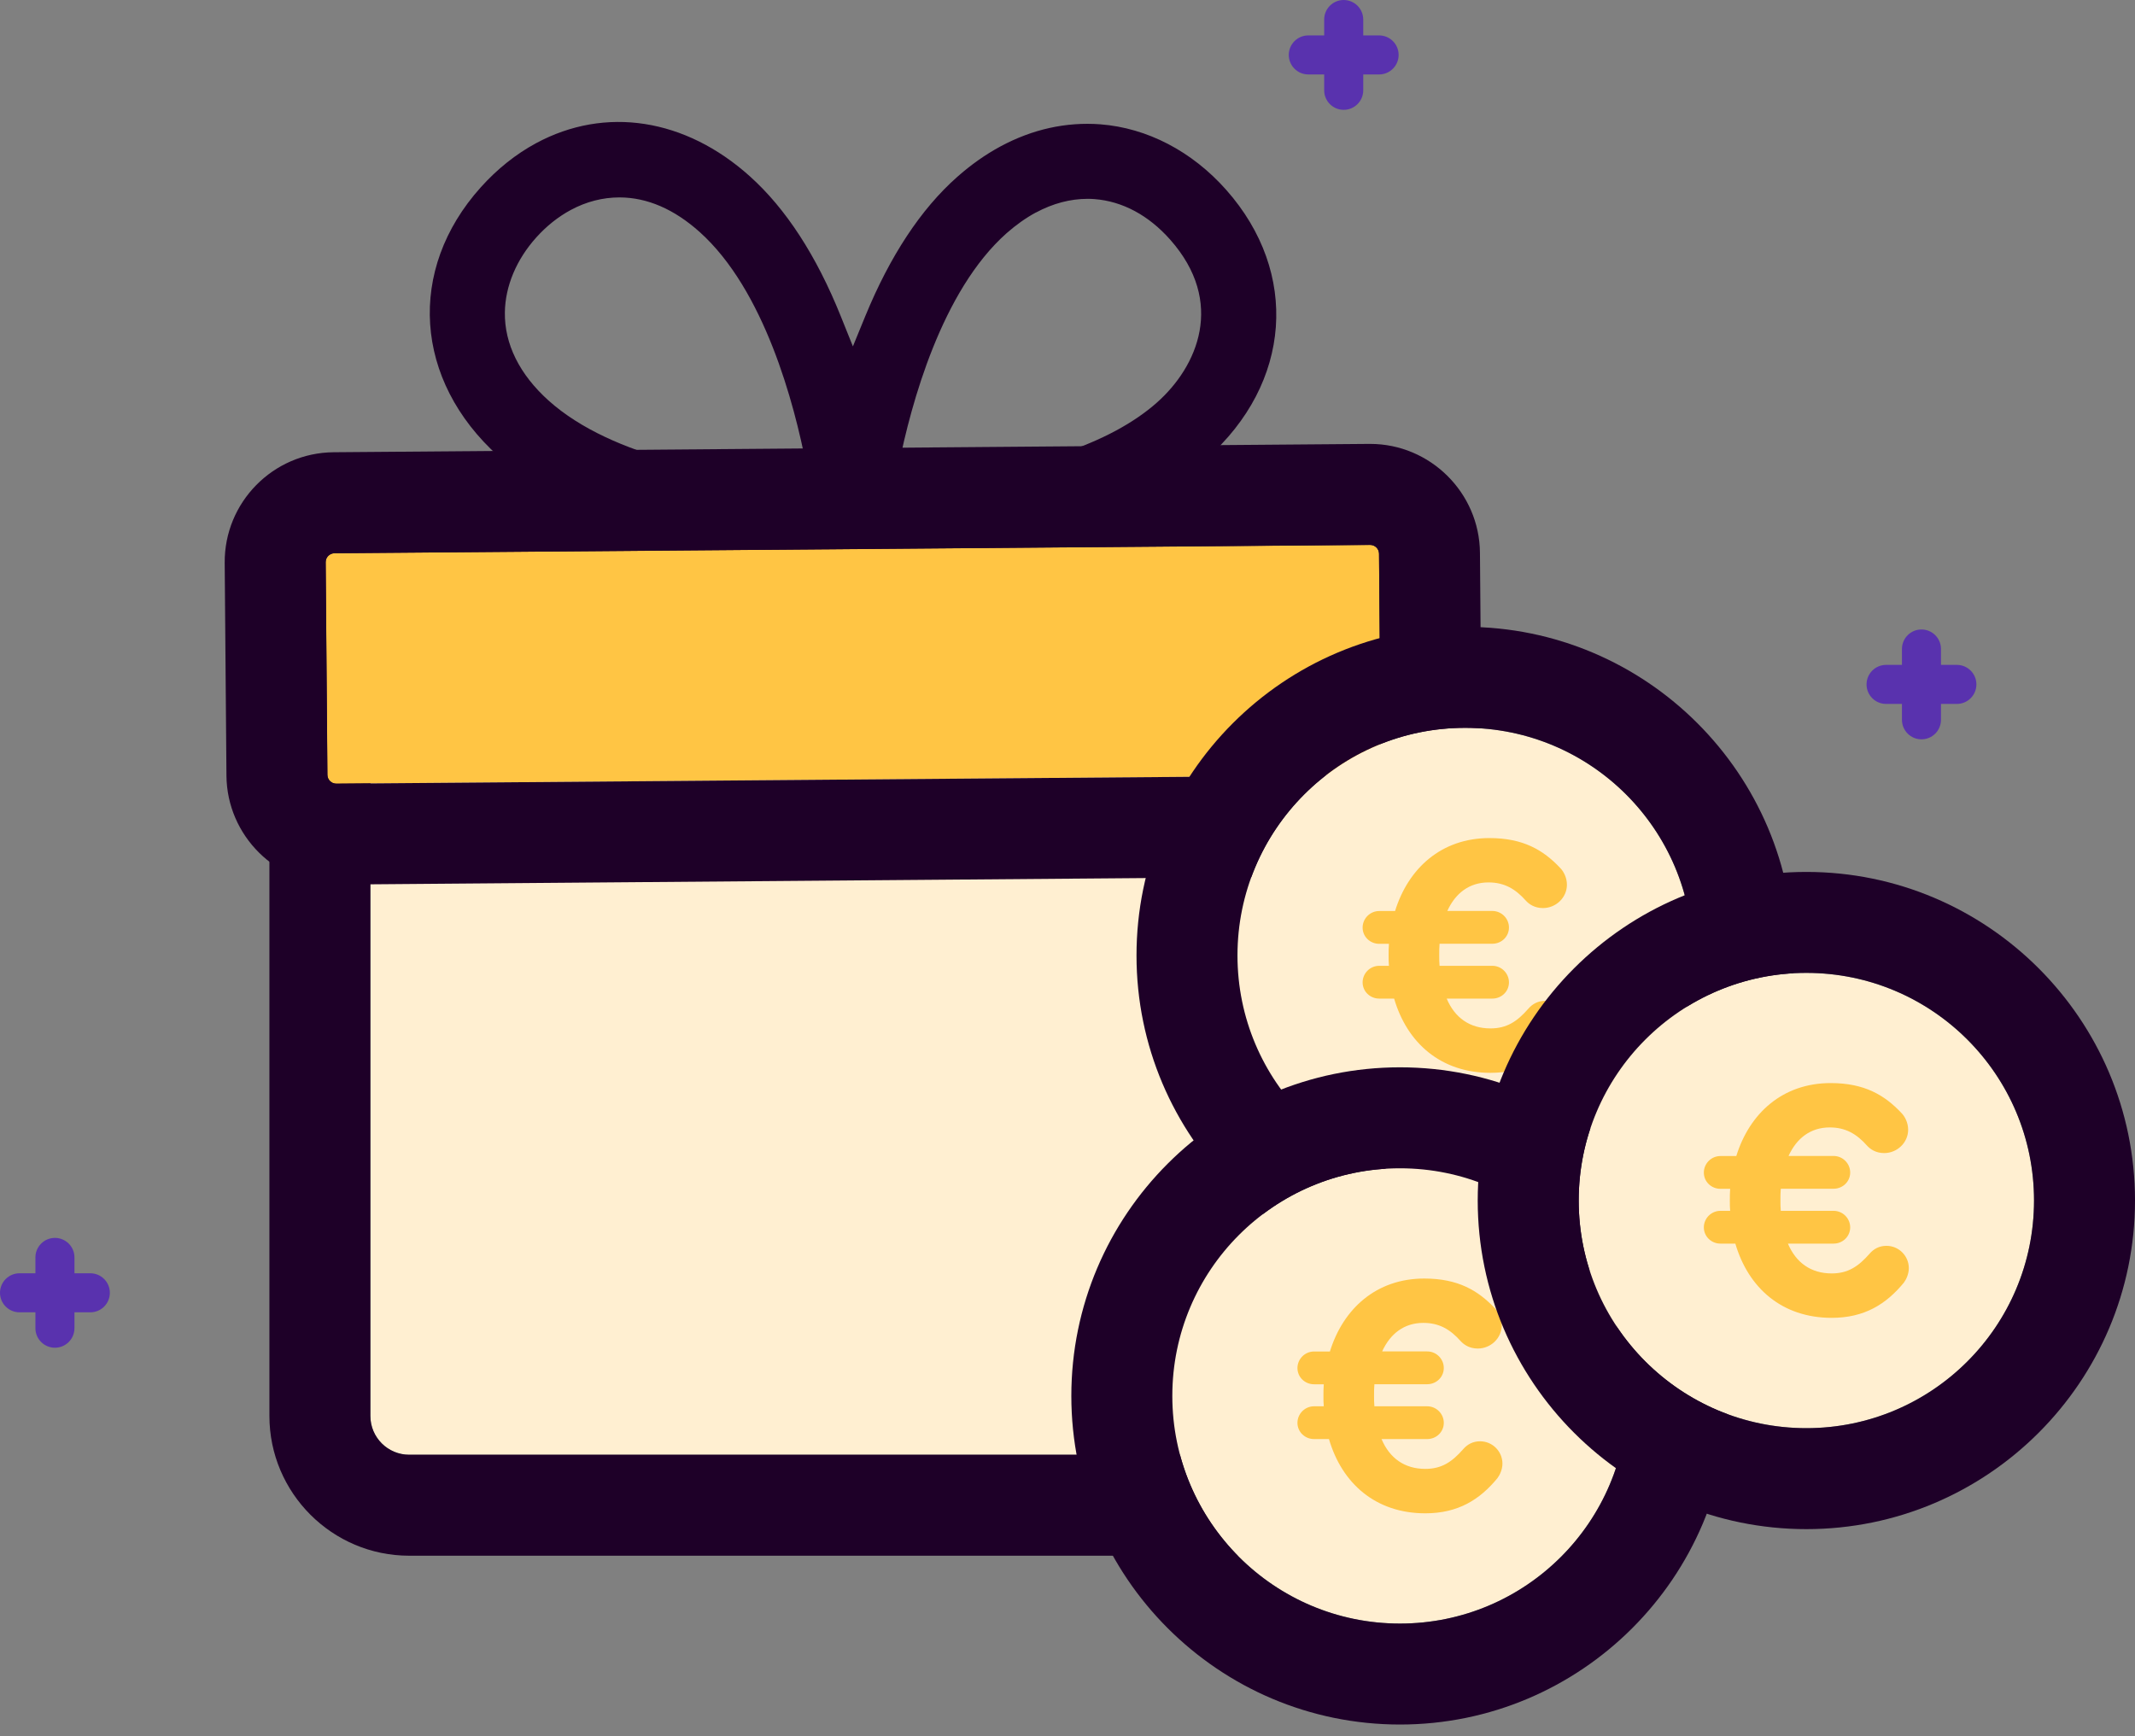
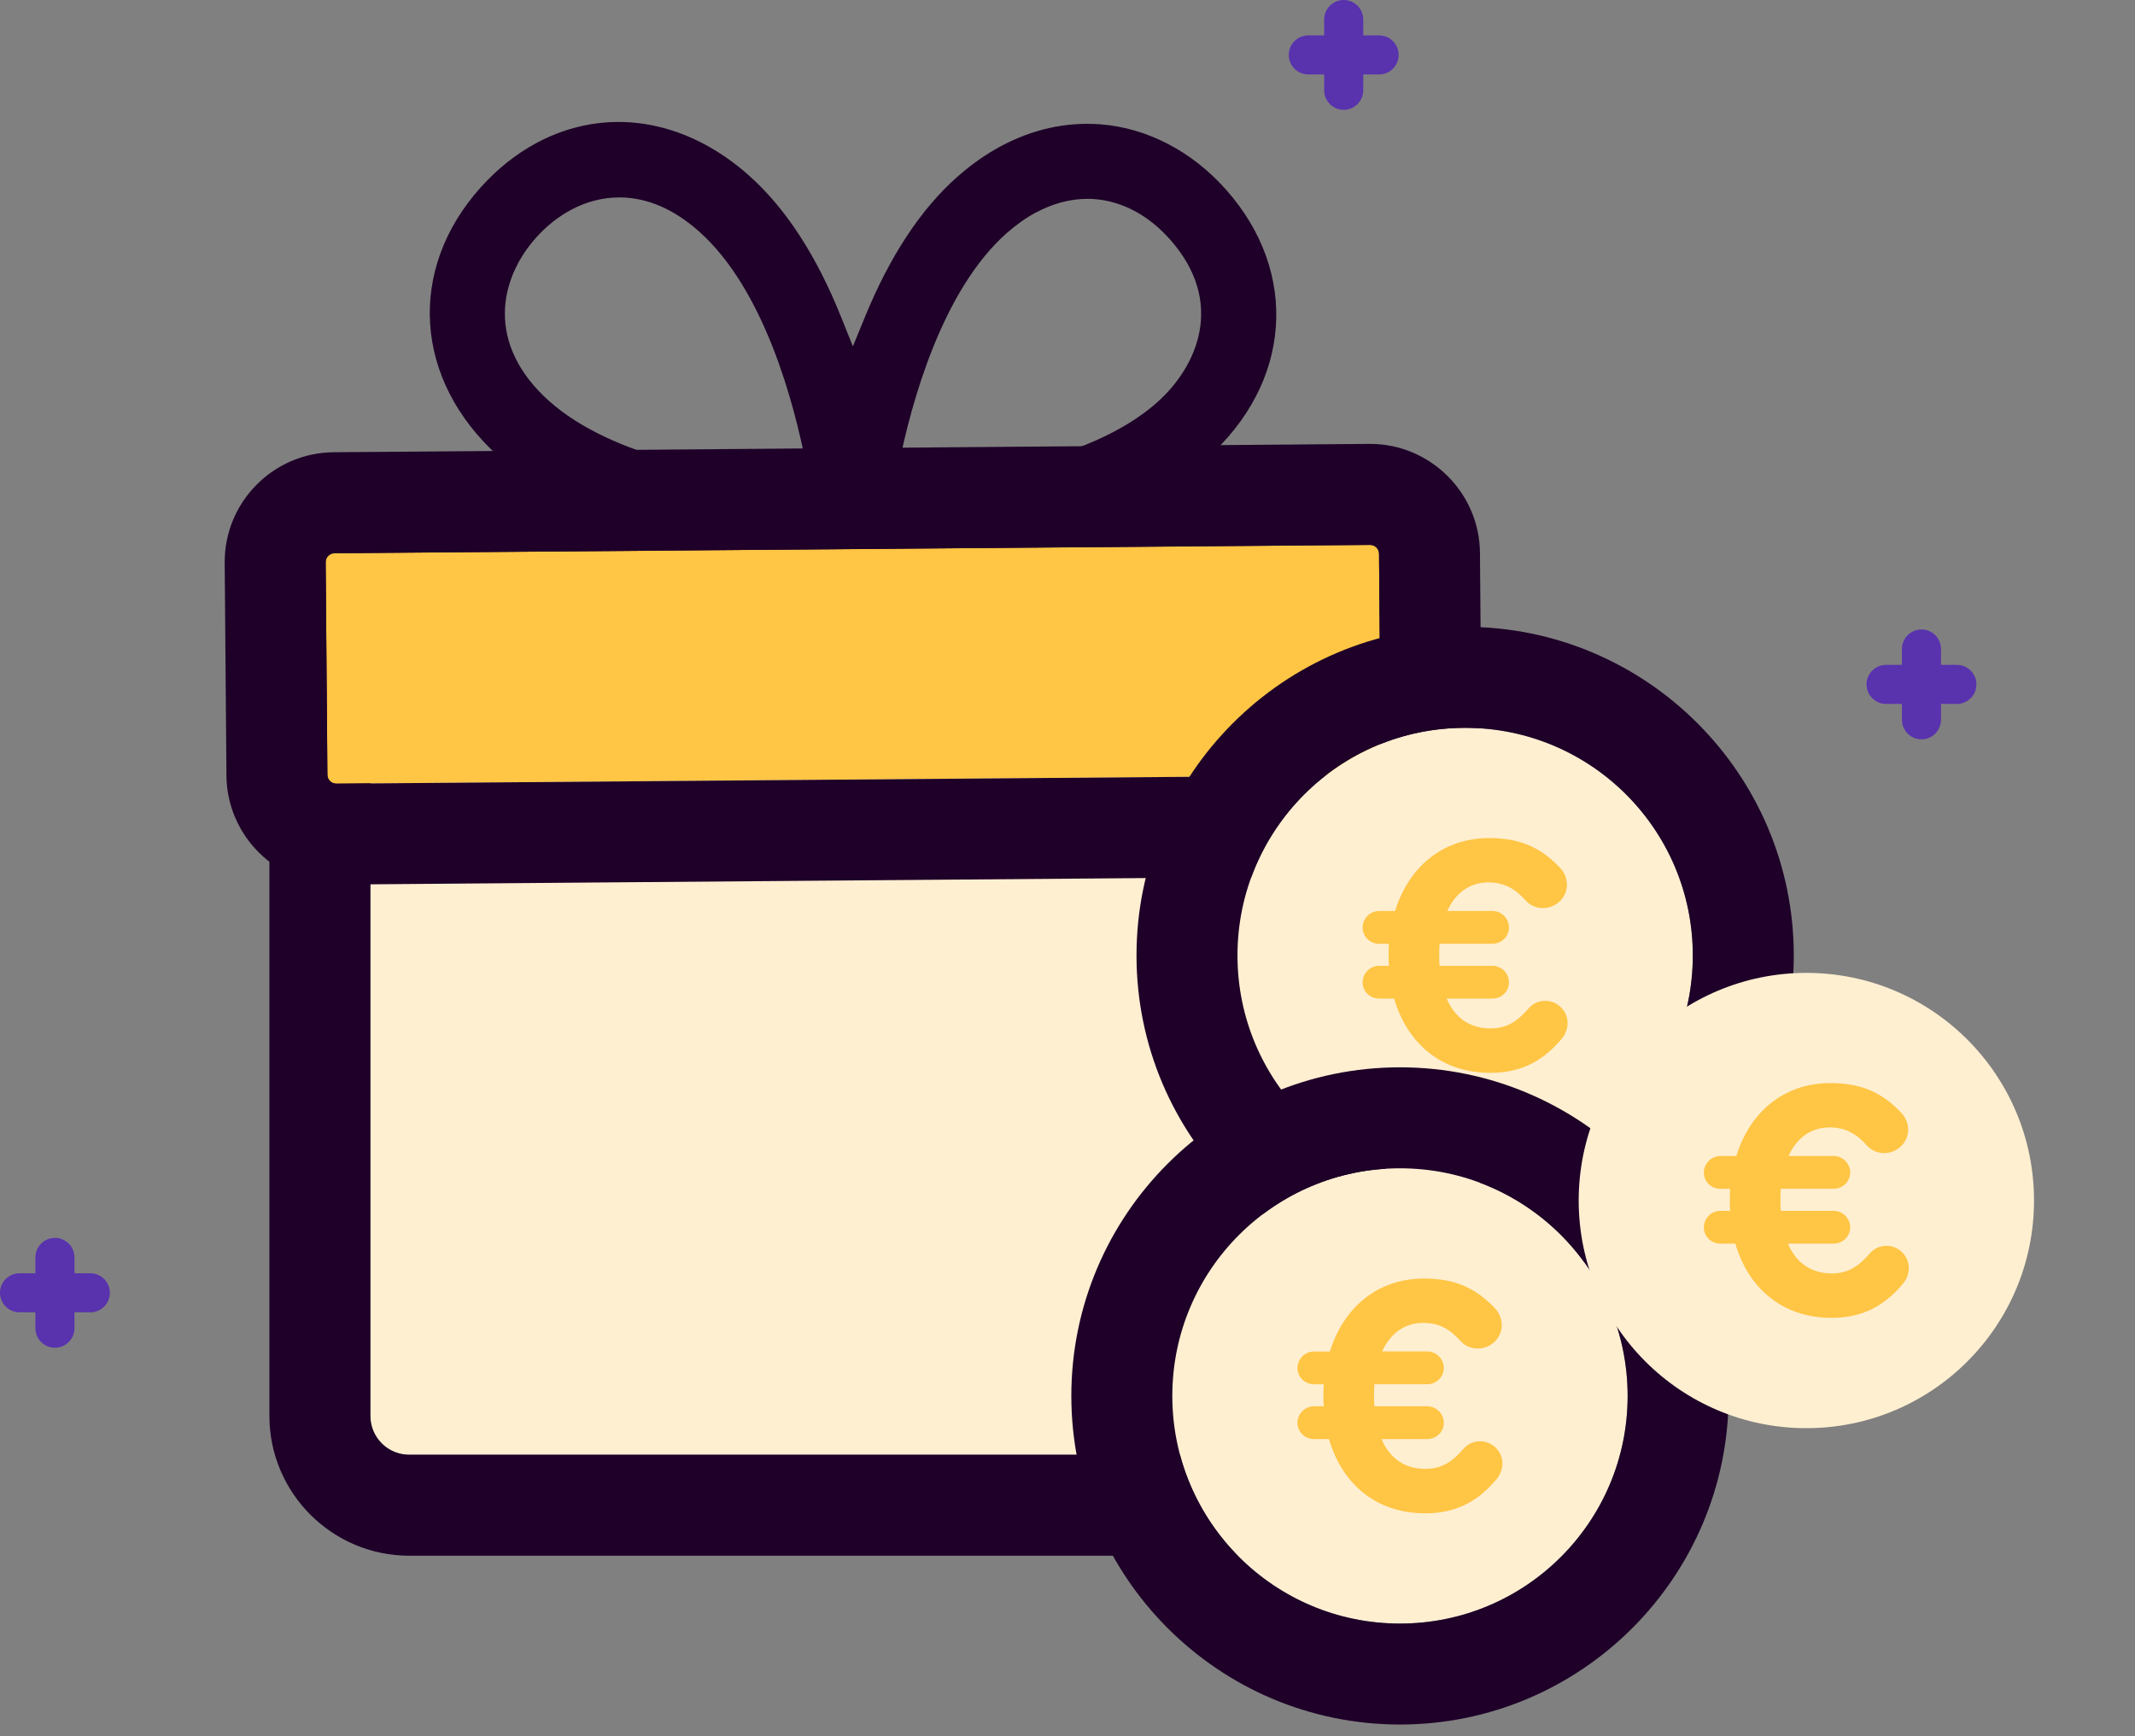
<svg xmlns="http://www.w3.org/2000/svg" width="150" height="122" viewBox="0 0 150 122" fill="none">
  <rect x="0" y="0" width="150" height="122" fill="#808080" stroke="none" />
  <g clip-path="url(#clip0_36_9241)">
    <path d="M137.486 46.718H136.369V45.602C136.369 44.845 135.755 44.23 134.998 44.23C134.241 44.23 133.626 44.845 133.626 45.602V46.718H132.51C131.754 46.718 131.139 47.333 131.139 48.089C131.139 48.846 131.754 49.461 132.51 49.461H133.626V50.577C133.626 51.334 134.241 51.949 134.998 51.949C135.755 51.949 136.369 51.334 136.369 50.577V49.461H137.486C138.242 49.461 138.857 48.846 138.857 48.089C138.857 47.333 138.242 46.718 137.486 46.718Z" fill="#5932AE" />
    <path d="M6.347 89.467H5.231V88.351C5.231 87.595 4.616 86.98 3.859 86.98C3.103 86.98 2.488 87.595 2.488 88.351V89.467H1.372C0.615 89.467 0 90.082 0 90.839C0 91.596 0.615 92.21 1.372 92.21H2.488V93.327C2.488 94.083 3.103 94.698 3.859 94.698C4.616 94.698 5.231 94.083 5.231 93.327V92.21H6.347C7.104 92.21 7.718 91.596 7.718 90.839C7.718 90.082 7.104 89.467 6.347 89.467Z" fill="#5932AE" />
    <path d="M96.893 2.488H95.777V1.372C95.777 0.615 95.162 0 94.405 0C93.648 0 93.034 0.615 93.034 1.372V2.488H91.918C91.161 2.488 90.546 3.103 90.546 3.859C90.546 4.616 91.161 5.231 91.918 5.231H93.034V6.347C93.034 7.104 93.648 7.718 94.405 7.718C95.162 7.718 95.777 7.104 95.777 6.347V5.231H96.893C97.65 5.231 98.264 4.616 98.264 3.859C98.264 3.103 97.65 2.488 96.893 2.488Z" fill="#5932AE" />
    <path d="M67.83 44.642C66.412 44.708 64.993 44.769 63.579 44.835L62.912 44.864C60.973 44.949 58.423 45.077 55.889 45.27C54.687 45.365 53.519 45.469 52.417 45.587C52.237 45.606 52.058 45.62 51.878 45.63L51.897 39.524L51.164 40.253L51.291 38.602C46.363 37.855 39.539 36.109 35.027 32.061C29.087 26.726 28.571 18.96 33.773 13.167C34.937 11.871 36.247 10.826 37.666 10.06C42.528 7.439 48.146 8.31 52.687 12.391C55.212 14.657 57.359 17.962 59.067 22.21L59.923 24.338L60.793 22.214C62.533 17.977 64.704 14.685 67.244 12.438C68.213 11.578 69.24 10.854 70.294 10.287C72.536 9.081 74.896 8.556 77.308 8.735C80.605 8.991 83.745 10.627 86.152 13.342C91.312 19.169 90.745 26.93 84.771 32.222C83.674 33.196 82.378 34.085 80.926 34.87C77.592 36.668 73.402 37.94 68.464 38.654L68.582 40.305L67.854 39.572L67.835 44.632L67.83 44.642ZM72.777 14.931C72.078 15.309 71.392 15.796 70.73 16.378C66.161 20.422 64.009 28.367 63.134 32.737L62.893 33.948L64.123 33.854C67.438 33.598 73.704 32.789 78.41 30.254C79.507 29.663 80.477 29.001 81.281 28.287C84.142 25.752 86.105 21.231 82.213 16.837C80.695 15.125 78.859 14.141 76.901 13.99C76.741 13.976 76.58 13.971 76.414 13.971C75.199 13.971 73.974 14.293 72.777 14.936V14.931ZM40.097 14.756C39.212 15.234 38.399 15.882 37.68 16.681C36.28 18.237 35.495 20.11 35.471 21.95C35.438 24.168 36.502 26.31 38.536 28.14C43.072 32.217 51.206 33.452 55.657 33.825L56.886 33.929L56.65 32.718C55.803 28.339 53.703 20.384 49.163 16.307C47.371 14.699 45.474 13.876 43.53 13.871C42.353 13.871 41.194 14.165 40.097 14.756Z" fill="#1E0028" />
    <path d="M92.948 43.426V99.489C92.948 100.998 91.728 102.218 90.219 102.218H28.75C27.242 102.218 26.021 100.998 26.021 99.489V43.426H92.948Z" fill="#FFEFD1" />
    <path d="M92.949 43.426V99.489C92.949 100.998 91.728 102.218 90.22 102.218H28.751C27.242 102.218 26.022 100.998 26.022 99.489V43.426H92.949ZM92.949 36.332H26.022C22.106 36.332 18.928 39.51 18.928 43.426V99.489C18.928 104.904 23.336 109.312 28.751 109.312H90.22C95.635 109.312 100.043 104.904 100.043 99.489V43.426C100.043 39.51 96.865 36.332 92.949 36.332Z" fill="#1E0028" />
    <path d="M96.259 38.291L23.498 38.875C23.154 38.878 22.876 39.16 22.879 39.504L22.999 54.444C23.002 54.789 23.284 55.066 23.628 55.064L96.389 54.479C96.734 54.477 97.011 54.195 97.008 53.85L96.888 38.91C96.885 38.565 96.604 38.288 96.259 38.291Z" fill="#FFC544" />
    <path d="M96.264 38.285C96.605 38.285 96.884 38.559 96.888 38.905L97.011 53.85C97.011 54.195 96.737 54.474 96.397 54.479L23.634 55.065H23.629C23.288 55.065 23.009 54.791 23.005 54.446L22.882 39.501C22.882 39.155 23.156 38.876 23.497 38.872L96.259 38.285H96.264ZM96.264 31.191C96.264 31.191 96.222 31.191 96.203 31.191L23.44 31.777C19.183 31.811 15.75 35.301 15.787 39.557L15.91 54.502C15.944 58.721 19.405 62.155 23.624 62.155C23.643 62.155 23.667 62.155 23.686 62.155L96.449 61.568C100.705 61.535 104.139 58.045 104.101 53.788L103.978 38.843C103.945 34.624 100.483 31.191 96.264 31.191Z" fill="#1E0028" />
    <path d="M102.936 83.13C111.77 83.13 118.932 75.969 118.932 67.135C118.932 58.301 111.77 51.14 102.936 51.14C94.103 51.14 86.941 58.301 86.941 67.135C86.941 75.969 94.103 83.13 102.936 83.13Z" fill="#FFEFD1" />
    <path d="M102.937 51.14C111.772 51.14 118.932 58.3 118.932 67.135C118.932 75.969 111.772 83.13 102.937 83.13C94.102 83.13 86.942 75.969 86.942 67.135C86.942 58.3 94.102 51.14 102.937 51.14ZM102.937 44.045C90.205 44.045 79.848 54.403 79.848 67.135C79.848 79.867 90.205 90.224 102.937 90.224C115.669 90.224 126.026 79.867 126.026 67.135C126.026 54.403 115.669 44.045 102.937 44.045Z" fill="#1E0028" />
    <path d="M109.795 72.9C108.542 74.428 107.014 75.383 104.716 75.383C101.23 75.383 98.861 73.288 97.948 70.166H96.898C96.259 70.166 95.734 69.665 95.734 69.027C95.734 68.388 96.259 67.863 96.898 67.863H97.584C97.56 67.636 97.56 67.409 97.56 67.158C97.56 66.884 97.56 66.591 97.584 66.317H96.898C96.259 66.317 95.734 65.815 95.734 65.177C95.734 64.538 96.259 64.013 96.898 64.013H98.014C98.946 61.005 101.273 58.887 104.645 58.887C107.014 58.887 108.428 59.728 109.611 60.982C109.838 61.209 110.088 61.644 110.088 62.164C110.088 63.077 109.313 63.805 108.405 63.805C107.813 63.805 107.426 63.531 107.199 63.28C106.47 62.462 105.695 62.003 104.578 62.003C103.235 62.003 102.256 62.755 101.684 64.009H104.853C105.491 64.009 106.016 64.534 106.016 65.172C106.016 65.811 105.491 66.312 104.853 66.312H101.14C101.117 66.562 101.117 66.837 101.117 67.111C101.117 67.385 101.117 67.636 101.14 67.863H104.853C105.491 67.863 106.016 68.388 106.016 69.027C106.016 69.665 105.491 70.166 104.853 70.166H101.641C102.209 71.51 103.259 72.261 104.716 72.261C105.855 72.261 106.584 71.784 107.383 70.871C107.657 70.554 108.045 70.323 108.565 70.323C109.431 70.323 110.136 71.027 110.136 71.893C110.136 72.304 109.951 72.692 109.795 72.895V72.9Z" fill="#FFC544" />
-     <path d="M98.358 114.08C107.192 114.08 114.353 106.918 114.353 98.085C114.353 89.251 107.192 82.09 98.358 82.09C89.525 82.09 82.363 89.251 82.363 98.085C82.363 106.918 89.525 114.08 98.358 114.08Z" fill="#FFEFD1" />
+     <path d="M98.358 114.08C107.192 114.08 114.353 106.918 114.353 98.085C114.353 89.251 107.192 82.09 98.358 82.09C89.525 82.09 82.363 89.251 82.363 98.085C82.363 106.918 89.525 114.08 98.358 114.08" fill="#FFEFD1" />
    <path d="M98.359 82.09C107.193 82.09 114.354 89.25 114.354 98.085C114.354 106.919 107.193 114.08 98.359 114.08C89.524 114.08 82.364 106.919 82.364 98.085C82.364 89.25 89.524 82.09 98.359 82.09ZM98.359 74.995C85.627 74.995 75.269 85.353 75.269 98.085C75.269 110.816 85.627 121.174 98.359 121.174C111.091 121.174 121.448 110.816 121.448 98.085C121.448 85.353 111.091 74.995 98.359 74.995Z" fill="#1E0028" />
    <path d="M105.217 103.85C103.964 105.377 102.436 106.333 100.138 106.333C96.652 106.333 94.282 104.238 93.37 101.116H92.32C91.681 101.116 91.156 100.615 91.156 99.976C91.156 99.338 91.681 98.813 92.32 98.813H93.005C92.982 98.586 92.982 98.359 92.982 98.108C92.982 97.834 92.982 97.541 93.005 97.266H92.32C91.681 97.266 91.156 96.765 91.156 96.126C91.156 95.488 91.681 94.963 92.32 94.963H93.436C94.368 91.955 96.695 89.836 100.067 89.836C102.436 89.836 103.85 90.678 105.033 91.931C105.26 92.159 105.51 92.594 105.51 93.114C105.51 94.027 104.735 94.755 103.827 94.755C103.235 94.755 102.848 94.481 102.62 94.23C101.892 93.412 101.117 92.953 100 92.953C98.657 92.953 97.678 93.705 97.106 94.958H100.275C100.913 94.958 101.438 95.483 101.438 96.122C101.438 96.76 100.913 97.262 100.275 97.262H96.562C96.538 97.512 96.538 97.787 96.538 98.061C96.538 98.335 96.538 98.586 96.562 98.813H100.275C100.913 98.813 101.438 99.338 101.438 99.976C101.438 100.615 100.913 101.116 100.275 101.116H97.063C97.631 102.459 98.681 103.211 100.138 103.211C101.277 103.211 102.006 102.734 102.805 101.821C103.079 101.504 103.467 101.272 103.987 101.272C104.853 101.272 105.557 101.977 105.557 102.842C105.557 103.254 105.373 103.642 105.217 103.845V103.85Z" fill="#FFC544" />
    <path d="M126.91 100.35C135.744 100.35 142.905 93.189 142.905 84.355C142.905 75.521 135.744 68.36 126.91 68.36C118.076 68.36 110.915 75.521 110.915 84.355C110.915 93.189 118.076 100.35 126.91 100.35Z" fill="#FFEFD1" />
-     <path d="M126.911 68.36C135.745 68.36 142.906 75.52 142.906 84.355C142.906 93.189 135.745 100.35 126.911 100.35C118.076 100.35 110.916 93.189 110.916 84.355C110.916 75.52 118.076 68.36 126.911 68.36ZM126.911 61.266C114.179 61.266 103.821 71.623 103.821 84.355C103.821 97.087 114.179 107.444 126.911 107.444C139.642 107.444 150 97.087 150 84.355C150 71.623 139.642 61.266 126.911 61.266Z" fill="#1E0028" />
    <path d="M133.769 90.115C132.515 91.643 130.988 92.598 128.689 92.598C125.204 92.598 122.834 90.503 121.921 87.382H120.871C120.233 87.382 119.708 86.88 119.708 86.242C119.708 85.603 120.233 85.079 120.871 85.079H121.557C121.534 84.852 121.534 84.624 121.534 84.374C121.534 84.1 121.534 83.806 121.557 83.532H120.871C120.233 83.532 119.708 83.031 119.708 82.392C119.708 81.754 120.233 81.229 120.871 81.229H121.988C122.919 78.221 125.246 76.102 128.618 76.102C130.988 76.102 132.402 76.944 133.584 78.197C133.811 78.424 134.062 78.859 134.062 79.379C134.062 80.292 133.286 81.021 132.378 81.021C131.787 81.021 131.399 80.746 131.172 80.496C130.444 79.677 129.668 79.219 128.552 79.219C127.209 79.219 126.23 79.971 125.658 81.224H128.826C129.465 81.224 129.99 81.749 129.99 82.387C129.99 83.026 129.465 83.527 128.826 83.527H125.114C125.09 83.778 125.09 84.052 125.09 84.326C125.09 84.601 125.09 84.852 125.114 85.079H128.826C129.465 85.079 129.99 85.603 129.99 86.242C129.99 86.88 129.465 87.382 128.826 87.382H125.615C126.183 88.725 127.233 89.477 128.689 89.477C129.829 89.477 130.557 88.999 131.357 88.086C131.631 87.769 132.019 87.538 132.539 87.538C133.405 87.538 134.109 88.243 134.109 89.108C134.109 89.519 133.925 89.907 133.769 90.111V90.115Z" fill="#FFC544" />
  </g>
  <defs>
    <clipPath id="clip0_36_9241">
      <rect width="150" height="121.174" fill="white" />
    </clipPath>
  </defs>
</svg>